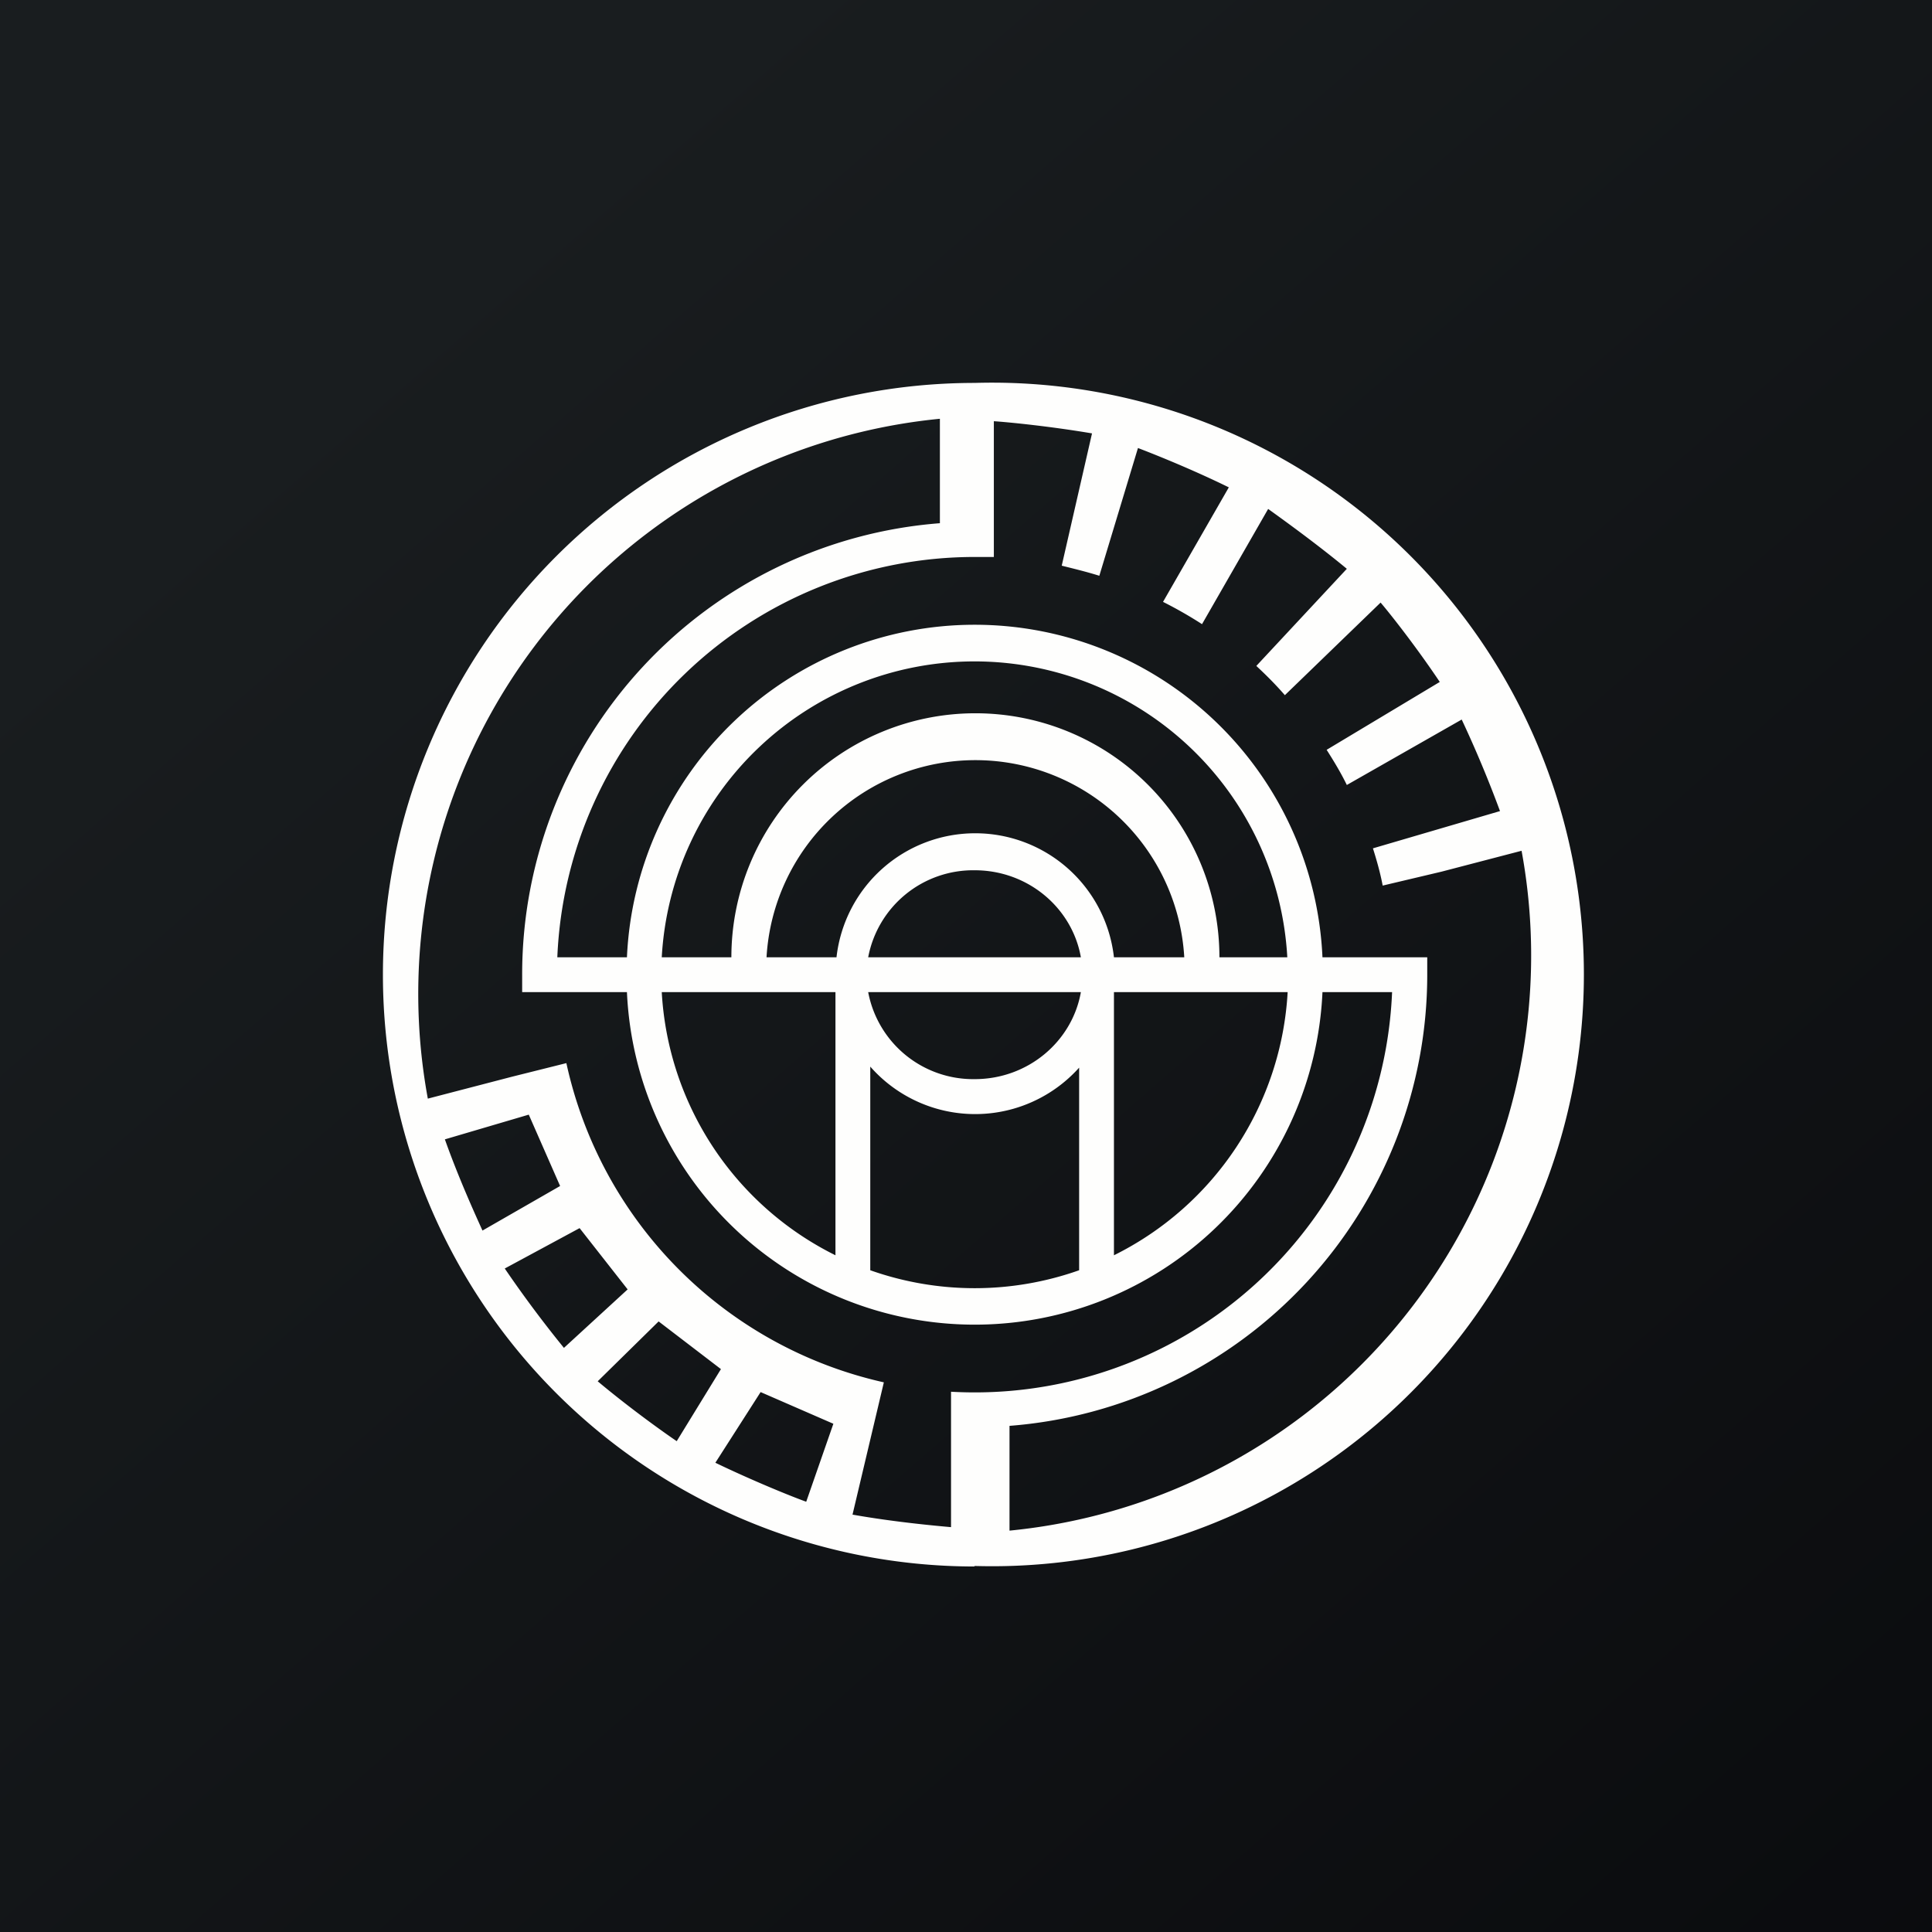
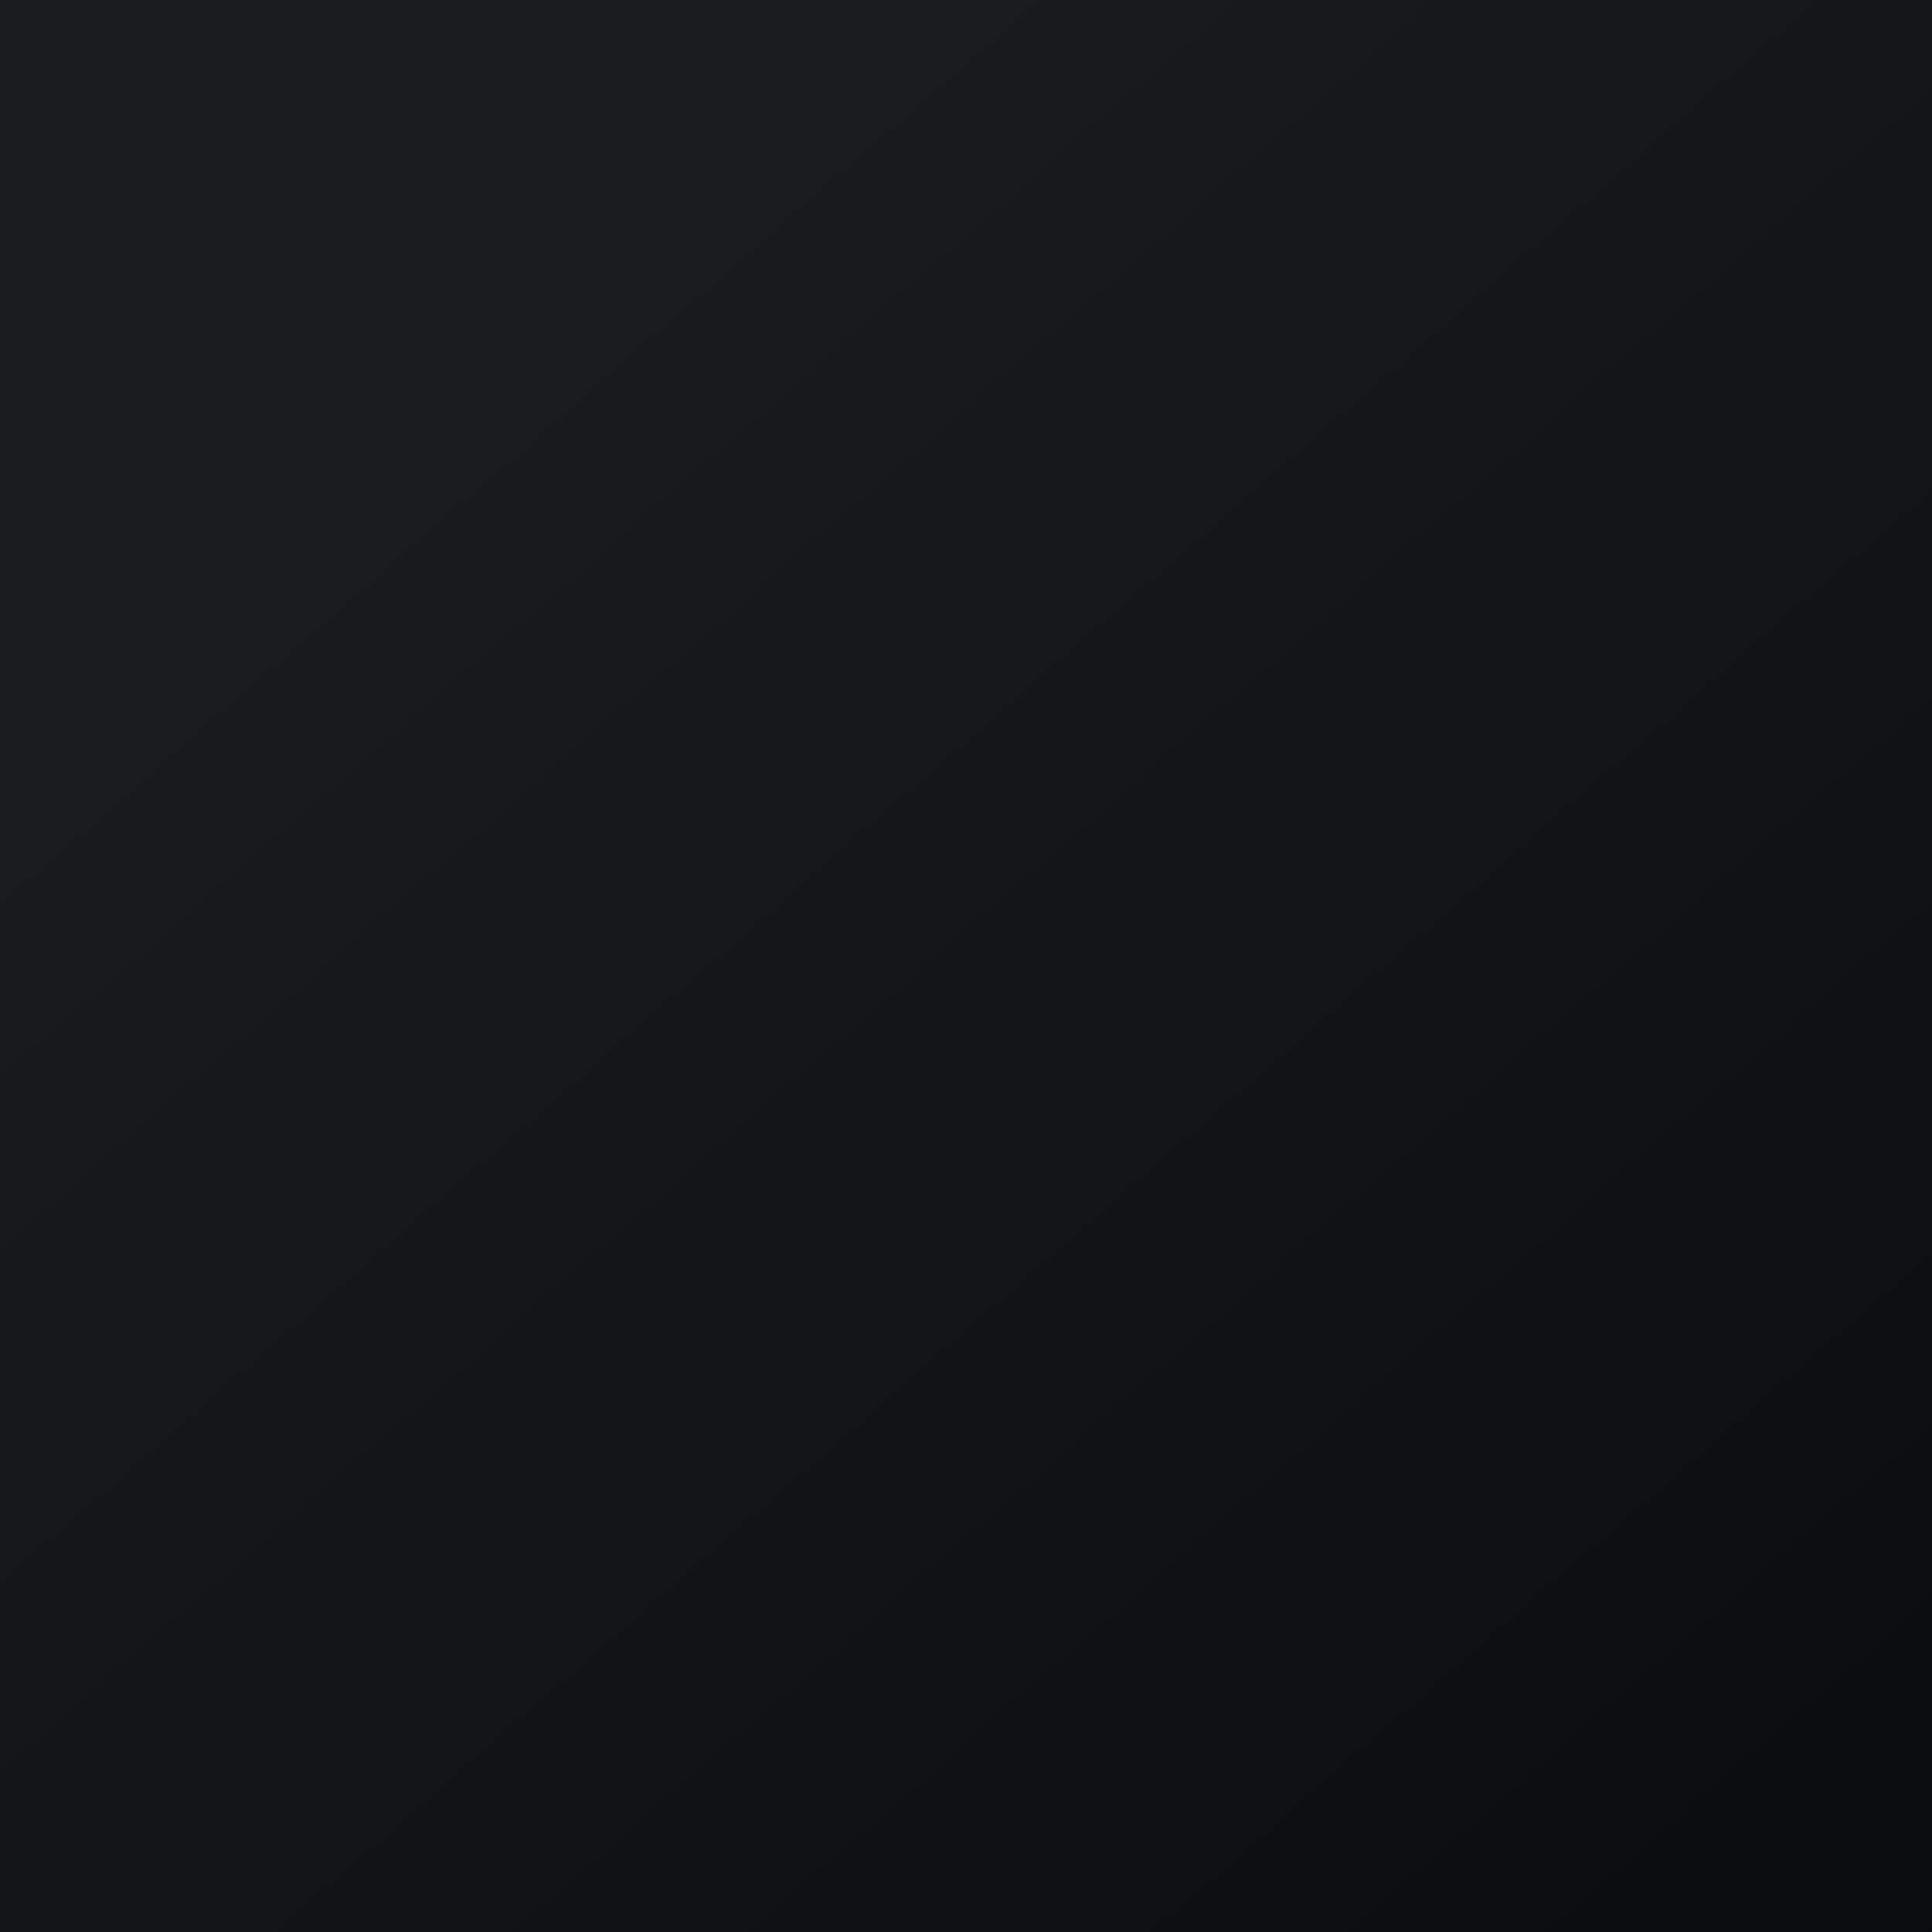
<svg xmlns="http://www.w3.org/2000/svg" viewBox="0 0 55.5 55.5">
  <rect x="0" y="0" width="55.5" height="55.5" fill="#808080" stroke="none" />
  <path d="M 0,0 H 55.5 V 55.5 H 0 Z" fill="url(#a)" />
-   <path d="M 27.99,44.985 A 17,17 0 1,0 28,11 A 17,17 0 0,0 28,45 Z M 15,28 V 28.5 H 18.01 A 10,10 0 0,0 37.99,28.5 H 39.99 A 12,12 0 0,1 27.32,39.98 V 43.87 C 26.87,43.83 25.67,43.72 24.49,43.51 L 25.39,39.71 A 12.02,12.02 0 0,1 16.27,30.54 L 14.71,30.93 L 12.29,31.56 A 16.6,16.6 0 0,1 27,12.03 V 15.03 A 13,13 0 0,0 15,28 Z M 41,27.5 V 28 A 13,13 0 0,1 29,40.96 V 43.97 A 16.6,16.6 0 0,0 43.71,24.44 L 41.41,25.04 L 39.72,25.44 C 39.65,25.07 39.55,24.72 39.44,24.37 L 43.09,23.3 A 33.6,33.6 0 0,0 41.99,20.67 L 38.69,22.55 C 38.52,22.2 38.32,21.87 38.11,21.54 L 41.36,19.59 C 40.69,18.59 39.95,17.65 39.66,17.31 L 36.91,19.97 C 36.65,19.67 36.38,19.4 36.09,19.13 L 38.69,16.34 C 37.77,15.58 36.79,14.88 36.43,14.62 L 34.53,17.93 A 12,12 0 0,0 33.41,17.29 L 35.3,14 C 34.22,13.47 33.11,13.03 32.69,12.87 L 31.58,16.54 C 31.23,16.43 30.86,16.34 30.5,16.25 L 31.37,12.45 C 30.19,12.25 29,12.13 28.55,12.1 V 16 H 28 A 12,12 0 0,0 16.01,27.5 H 18.01 A 10,10 0 0,1 37.99,27.5 H 40.99 Z M 23.16,43.14 C 22.74,42.99 21.63,42.54 20.55,42.02 L 21.85,39.99 L 23.94,40.9 L 23.16,43.14 Z M 17.17,39.68 C 18.09,40.45 19.07,41.15 19.44,41.4 L 20.71,39.33 L 18.92,37.96 L 17.17,39.68 Z M 16.2,38.72 A 33.67,33.67 0 0,1 14.5,36.44 L 16.65,35.28 L 18.03,37.04 L 16.2,38.72 Z M 12.78,32.73 C 13.18,33.86 13.68,34.95 13.86,35.35 L 16.09,34.07 L 15.19,32.02 L 12.78,32.73 Z M 24.94,28.5 A 3.07,3.07 0 0,0 28,31 C 29.53,31 30.8,29.92 31.05,28.5 H 24.95 Z M 31.04,27.5 H 24.94 A 3.07,3.07 0 0,1 28,25 C 29.53,25 30.8,26.08 31.05,27.5 Z M 28,19 A 9,9 0 0,1 36.98,27.5 H 35.03 A 7.01,7.01 0 0,0 21.01,27.5 H 19.01 A 9,9 0 0,1 28,19 Z M 22.12,28.5 H 24 V 36.06 A 9,9 0 0,1 19.01,28.5 H 22.12 Z M 25,36.49 V 30.64 A 4.01,4.01 0 0,0 31,30.67 V 36.49 A 8.99,8.99 0 0,1 25,36.49 Z M 32,36.06 A 9,9 0 0,0 36.99,28.5 H 32 V 36.06 Z M 32,27.5 H 34.02 A 6.01,6.01 0 0,0 22.02,27.5 H 24.03 A 4.01,4.01 0 0,1 32,27.5 Z" fill="rgb(254, 254, 253)" fill-rule="evenodd" />
  <defs>
    <linearGradient id="a" x1="10.42" x2="68.15" y1="9.71" y2="76.02" gradientUnits="userSpaceOnUse">
      <stop stop-color="rgb(25, 29, 31)" offset="0" />
      <stop stop-color="rgb(5, 5, 8)" offset="1" />
    </linearGradient>
  </defs>
</svg>